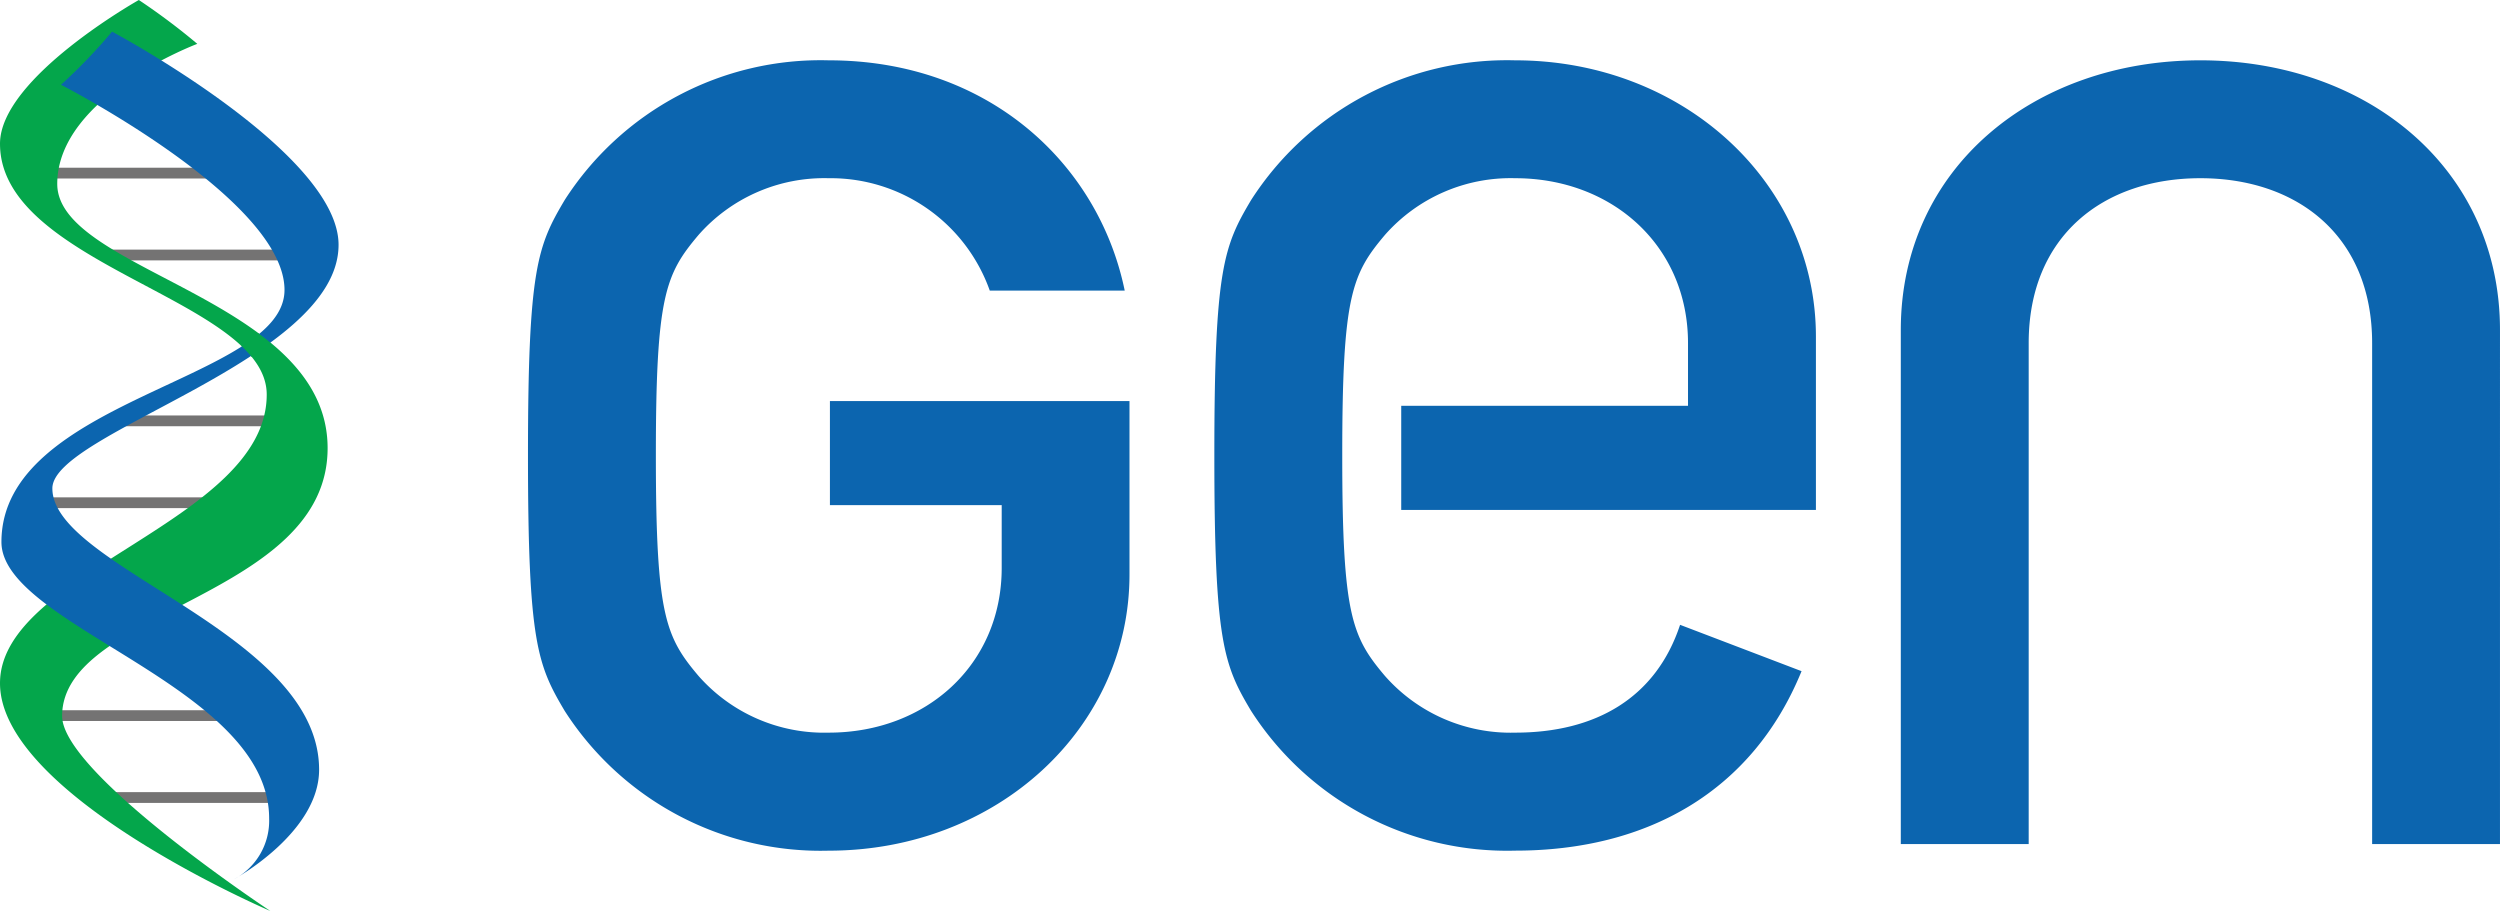
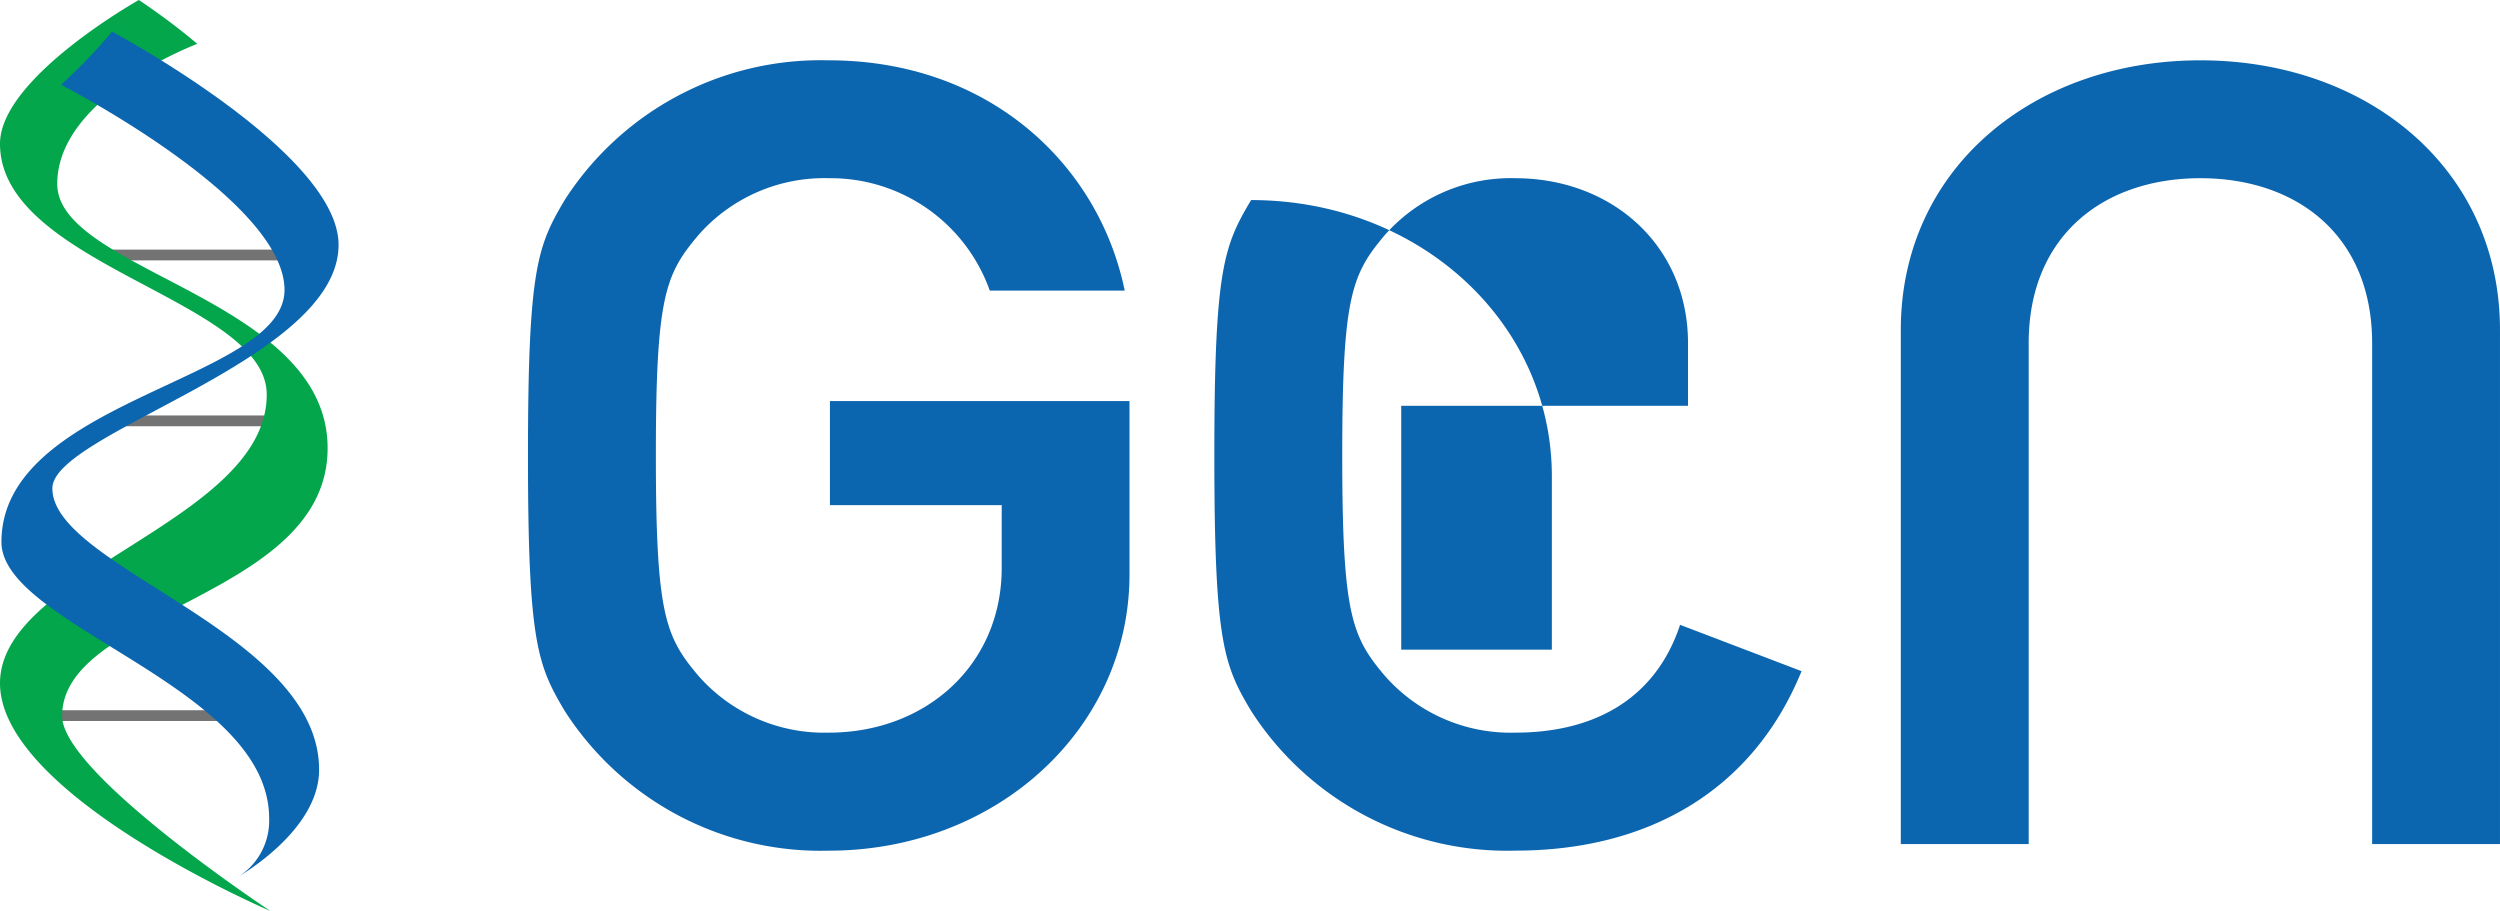
<svg xmlns="http://www.w3.org/2000/svg" width="137.212" height="50" viewBox="0 0 137.212 50">
  <g transform="translate(-246 -960.56)">
-     <path d="M2.015,35.706C.521,33.19,0,31.934,0,21.687s.521-11.5,2.015-14.02A16.694,16.694,0,0,1,16.506,0c8.774,0,14.819,5.69,16.246,12.64H25.346a9.264,9.264,0,0,0-8.84-6.17A9.188,9.188,0,0,0,9.359,9.586c-1.821,2.156-2.34,3.354-2.34,12.1s.52,9.947,2.34,12.1A9.188,9.188,0,0,0,16.506,36.9C21.836,36.9,26,33.19,26,27.859V24.414H16.572V18.7H33.014v9.519c0,8.449-7.279,15.159-16.508,15.159A16.691,16.691,0,0,1,2.015,35.706Zm37.673,0c-1.5-2.516-2.017-3.773-2.017-14.019s.521-11.5,2.017-14.017A16.69,16.69,0,0,1,54.181,0c9.228,0,16.507,6.71,16.507,15.158v9.517H47.928V18.962H63.668V15.517c0-5.333-4.158-9.047-9.487-9.047a9.194,9.194,0,0,0-7.149,3.115c-1.821,2.157-2.341,3.355-2.341,12.1s.521,9.947,2.341,12.1A9.188,9.188,0,0,0,54.181,36.9c4.418,0,7.727-1.907,9.052-5.918L69.9,33.526c-2.7,6.62-8.49,9.85-15.716,9.85A16.692,16.692,0,0,1,39.688,35.705Zm61.528,7.311v-27.5c0-5.872-4.095-9.047-9.427-9.047s-9.423,3.175-9.423,9.047v27.5H75.347V14.8c0-8.865,7.28-14.8,16.442-14.8s16.444,5.931,16.444,14.8V43.016Z" transform="translate(274.978 963.871)" fill="#0c65af" />
+     <path d="M2.015,35.706C.521,33.19,0,31.934,0,21.687s.521-11.5,2.015-14.02A16.694,16.694,0,0,1,16.506,0c8.774,0,14.819,5.69,16.246,12.64H25.346a9.264,9.264,0,0,0-8.84-6.17A9.188,9.188,0,0,0,9.359,9.586c-1.821,2.156-2.34,3.354-2.34,12.1s.52,9.947,2.34,12.1A9.188,9.188,0,0,0,16.506,36.9C21.836,36.9,26,33.19,26,27.859V24.414H16.572V18.7H33.014v9.519c0,8.449-7.279,15.159-16.508,15.159A16.691,16.691,0,0,1,2.015,35.706Zm37.673,0c-1.5-2.516-2.017-3.773-2.017-14.019s.521-11.5,2.017-14.017c9.228,0,16.507,6.71,16.507,15.158v9.517H47.928V18.962H63.668V15.517c0-5.333-4.158-9.047-9.487-9.047a9.194,9.194,0,0,0-7.149,3.115c-1.821,2.157-2.341,3.355-2.341,12.1s.521,9.947,2.341,12.1A9.188,9.188,0,0,0,54.181,36.9c4.418,0,7.727-1.907,9.052-5.918L69.9,33.526c-2.7,6.62-8.49,9.85-15.716,9.85A16.692,16.692,0,0,1,39.688,35.705Zm61.528,7.311v-27.5c0-5.872-4.095-9.047-9.427-9.047s-9.423,3.175-9.423,9.047v27.5H75.347V14.8c0-8.865,7.28-14.8,16.442-14.8s16.444,5.931,16.444,14.8V43.016Z" transform="translate(274.978 963.871)" fill="#0c65af" />
    <g transform="translate(246 960.56)">
-       <rect width="8.95" height="0.592" transform="translate(2.842 9.205)" fill="#747373" />
      <rect width="9.659" height="0.591" transform="translate(5.997 13.7)" fill="#747373" />
      <rect width="8.95" height="0.591" transform="translate(6.415 22.803)" fill="#747373" />
-       <rect width="9.66" height="0.591" transform="translate(2.325 27.297)" fill="#747373" />
      <rect width="9.821" height="0.59" transform="translate(2.558 38.981)" fill="#747373" />
-       <rect width="9.659" height="0.592" transform="translate(5.784 43.476)" fill="#747373" />
      <path d="M253.62,960.56s-7.62,4.279-7.62,7.888c0,6.684,14.639,8.556,14.639,13.769,0,6.954-14.639,9.693-14.639,15.843s14.839,12.5,14.839,12.5-11.43-7.554-11.43-10.7c0-5.846,14.572-6.484,14.572-14.706s-14.839-9.692-14.839-14.5,7.687-7.687,7.687-7.687A36.059,36.059,0,0,0,253.62,960.56Z" transform="translate(-246 -960.56)" fill="#04a64b" />
      <path d="M250.718,995.235s12.268,6.291,12.268,11.261-15.536,5.979-15.536,13.834c0,4.61,14.693,7.886,14.693,15.174a3.641,3.641,0,0,1-1.938,3.341s4.68-2.541,4.68-6.018c0-7.552-14.64-11.1-14.64-15.44,0-3.076,15.708-7.018,15.708-13.368,0-5.08-12.432-11.7-12.432-11.7A30.2,30.2,0,0,1,250.718,995.235Z" transform="translate(-247.371 -990.582)" fill="#0c65af" />
-       <path d="M488.13,1295.408a7.011,7.011,0,0,1,.559.6l1.079-.734a7.708,7.708,0,0,0-.688-.54C488.8,1294.552,488.13,1295.408,488.13,1295.408Z" transform="translate(-474.879 -1276.42)" fill="#04a64b" />
    </g>
  </g>
</svg>